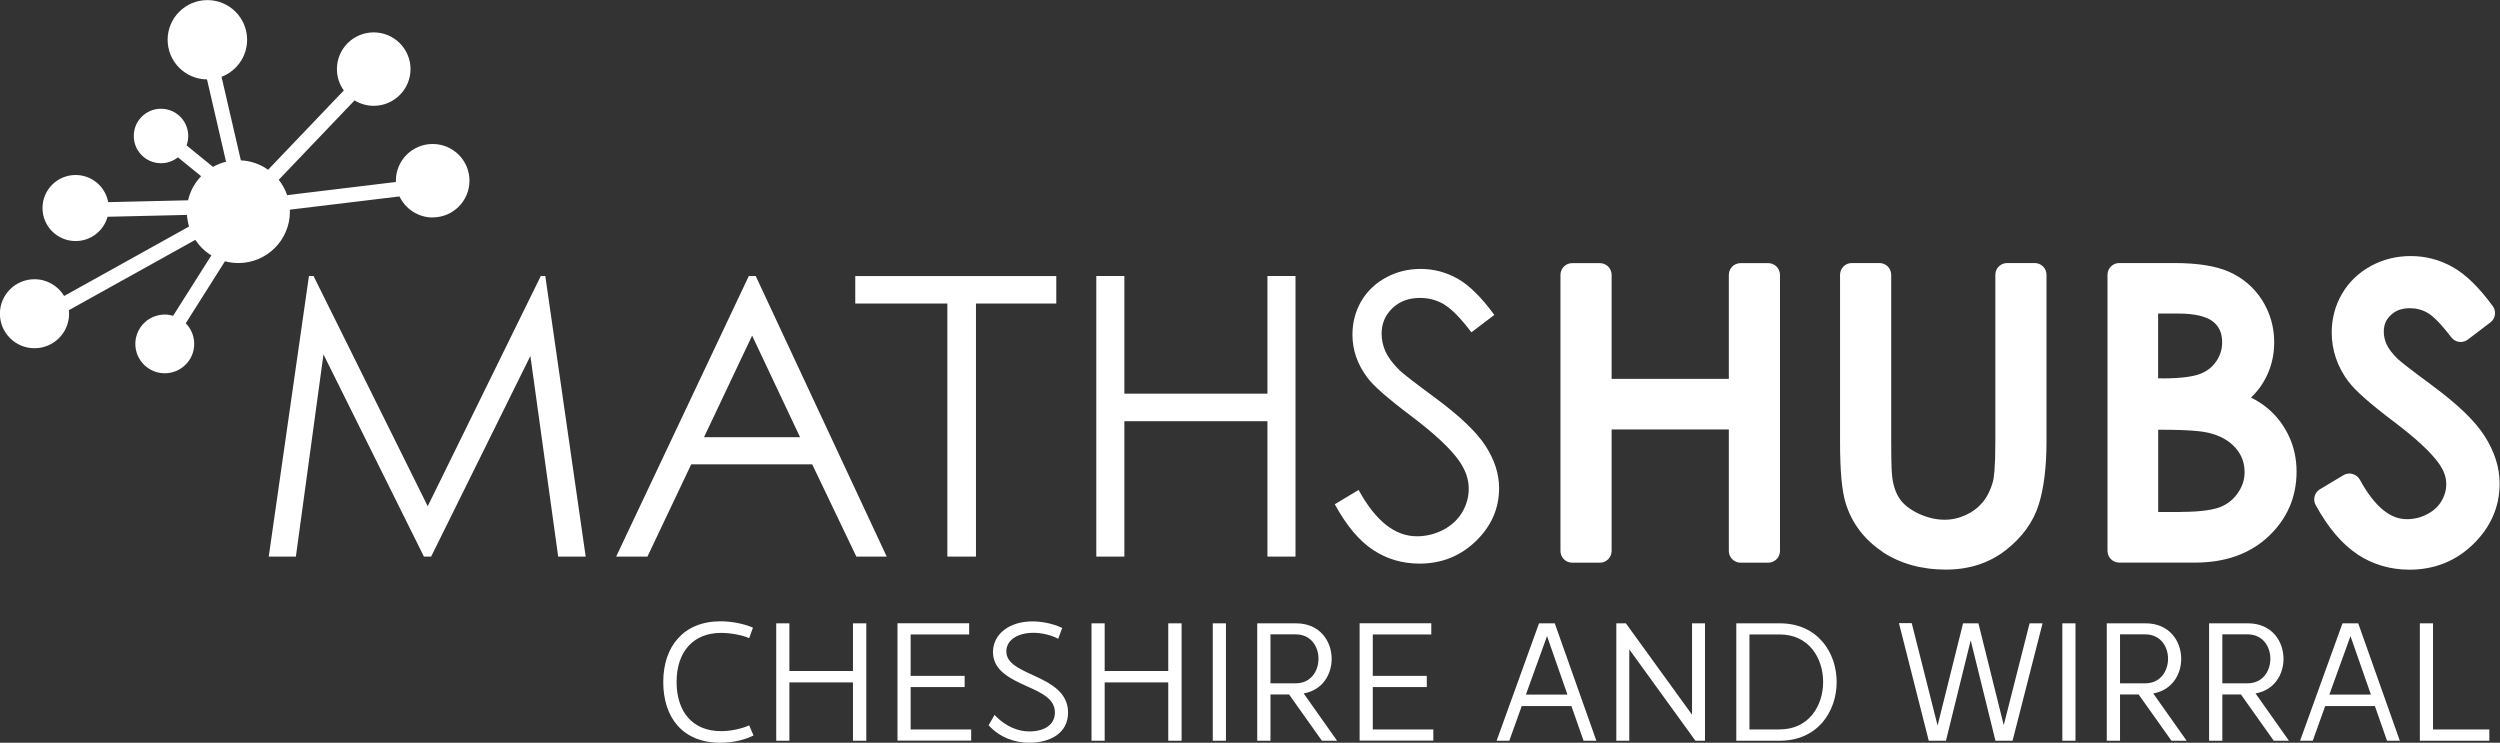
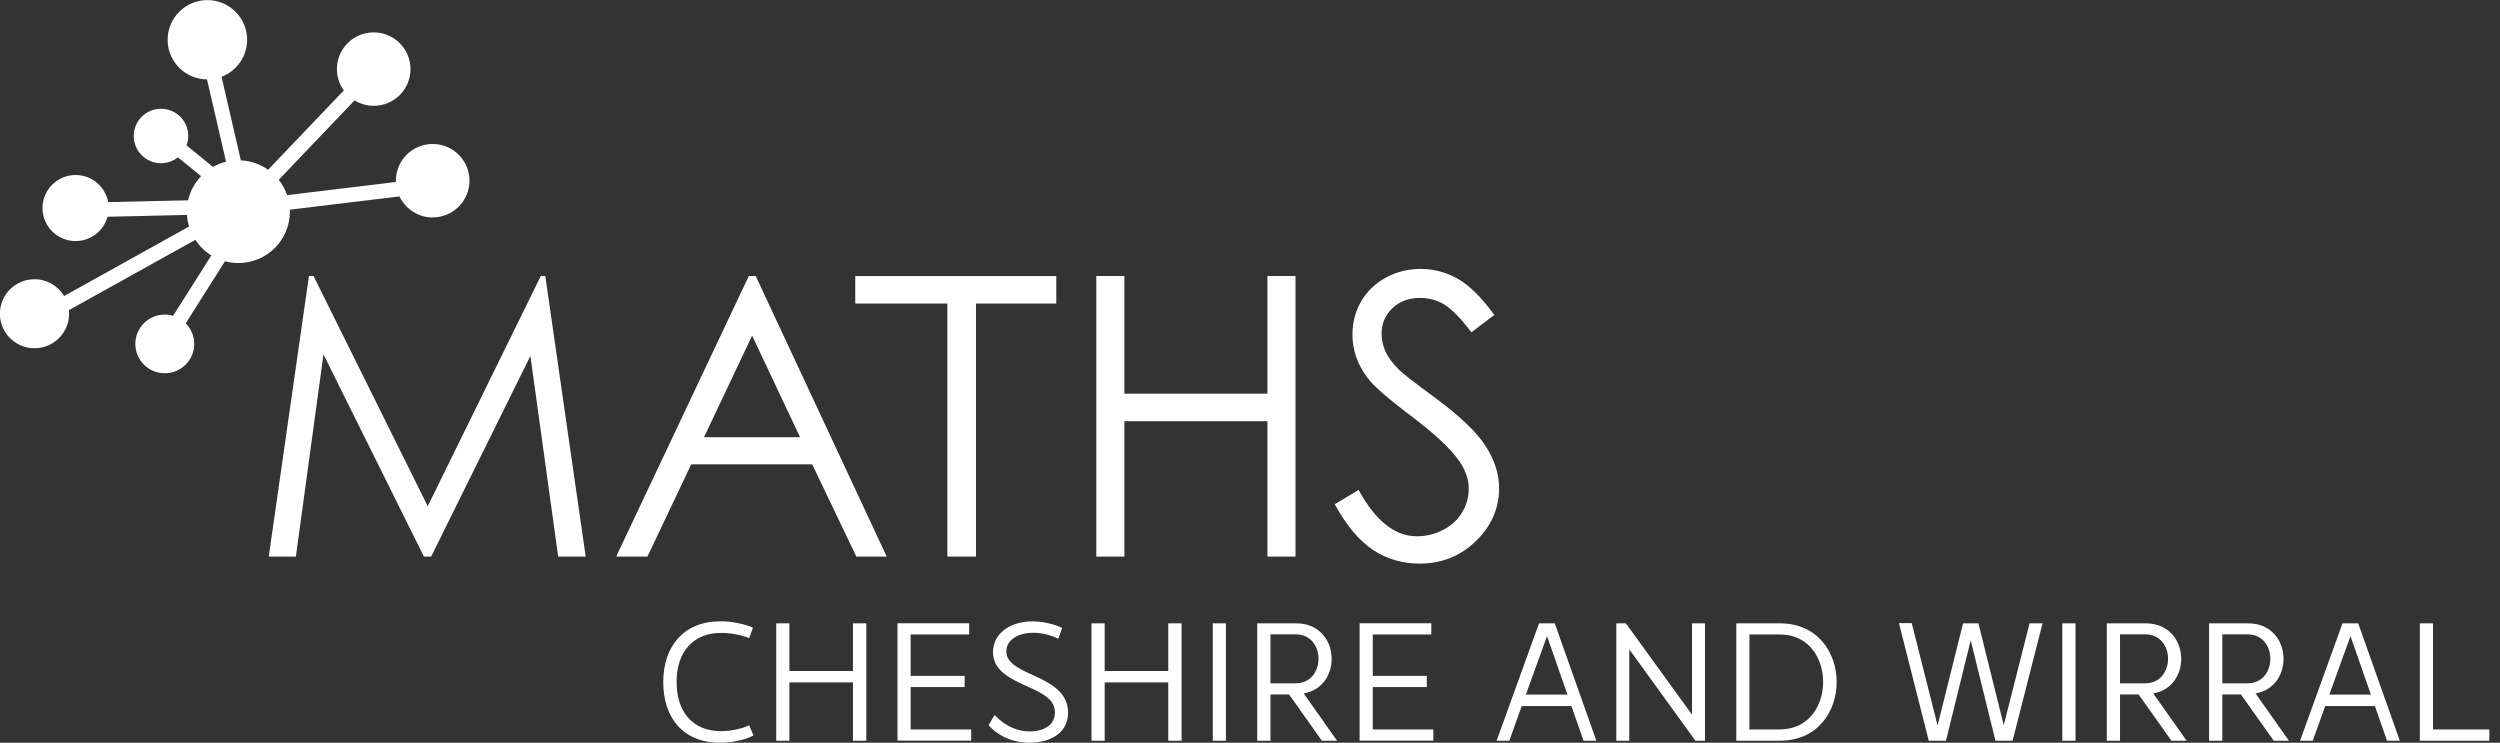
<svg xmlns="http://www.w3.org/2000/svg" id="Layer_1" data-name="Layer 1" viewBox="0 0 271.73 80.73">
  <rect x="0" y="0" width="271.73" height="80.73" fill="#333333" stroke="none" />
  <defs>
    <style>
      .cls-1, .cls-2 {
        fill: #fff;
      }

      .cls-2 {
        fill-rule: evenodd;
      }
    </style>
  </defs>
  <g id="Page-1">
    <g id="Visual---Large-Desktop-Copy-16">
      <g id="Group-12">
        <path id="Fill-4" class="cls-2" d="m157.01,33.11c-.81-.48-1.69-.73-2.65-.73-1.23,0-2.24.37-3.02,1.12-.78.75-1.17,1.67-1.17,2.76,0,.66.14,1.31.41,1.93.28.62.78,1.3,1.51,2.03.4.39,1.72,1.41,3.94,3.05,2.64,1.95,4.46,3.68,5.44,5.2.98,1.52,1.47,3.05,1.47,4.58,0,2.21-.84,4.13-2.52,5.76-1.68,1.63-3.72,2.45-6.13,2.45-1.85,0-3.54-.49-5.04-1.48-1.51-.99-2.9-2.65-4.17-4.97l2.59-1.56c1.83,3.36,3.94,5.04,6.33,5.04,1.02,0,1.98-.24,2.89-.71.9-.48,1.58-1.12,2.05-1.92.47-.8.7-1.65.7-2.55,0-1.02-.35-2.02-1.04-3.01-.95-1.36-2.7-2.98-5.23-4.89-2.55-1.92-4.13-3.31-4.75-4.17-1.08-1.44-1.62-2.99-1.62-4.66,0-1.33.32-2.54.95-3.63.64-1.09,1.53-1.95,2.69-2.58,1.16-.63,2.41-.94,3.77-.94,1.44,0,2.78.36,4.04,1.07,1.25.71,2.58,2.02,3.97,3.93l-2.49,1.89c-1.15-1.52-2.13-2.52-2.94-3.01Zm-19.25,27.39v-14.72h-15.55v14.72h-3.05v-30.5h3.05v12.79h15.55v-12.79h3.05v30.5h-3.05Zm-31.68-27.51v27.51h-3.11v-27.51h-10.01v-2.98h21.85v2.98h-8.73Zm-24.33,3.49l-5.23,11.04h10.44l-5.21-11.04Zm11.33,24.02l-4.8-10.03h-13.15l-4.76,10.03h-3.4l14.42-30.5h.75l14.24,30.5h-3.3Zm-32.41,0l-3.02-21.81-10.79,21.81h-.78l-10.92-21.98-3,21.98h-2.95l4.37-30.5h.5l12.41,25.02,12.29-25.02h.49l4.39,30.5h-2.99Z" />
-         <path id="Fill-5" class="cls-2" d="m189.19,61.16c-.71,0-1.28-.57-1.28-1.28v-13.2h-12.74v13.2c0,.71-.57,1.28-1.28,1.28h-3c-.71,0-1.28-.57-1.28-1.28v-30c0-.71.57-1.28,1.28-1.28h3c.71,0,1.28.57,1.28,1.28v11.3h12.74v-11.3c0-.71.57-1.28,1.28-1.28h3c.71,0,1.28.57,1.28,1.28v30c0,.71-.57,1.28-1.28,1.28h-3m45.81-20.03c2.39,0,3.57-.27,4.14-.49.75-.29,1.32-.74,1.75-1.37.43-.62.64-1.3.64-2.06,0-.99-.31-1.7-.97-2.24-.71-.58-2.02-.89-3.79-.89h-2.2v7.04h.44m2.01,14.52c2.51,0,3.74-.3,4.34-.54.8-.33,1.42-.84,1.9-1.55.48-.7.71-1.43.71-2.23,0-1.02-.32-1.88-.99-2.64-.7-.8-1.66-1.33-2.93-1.64-.63-.15-2.02-.33-5.05-.33h-.42v8.94h2.44m-6.67,5.5c-.71,0-1.28-.57-1.28-1.28v-30c0-.71.57-1.28,1.28-1.28h5.92c2.59,0,4.55.31,6.01.95,1.51.67,2.72,1.71,3.6,3.09.87,1.38,1.31,2.92,1.31,4.58,0,1.56-.39,3.01-1.16,4.3-.37.63-.83,1.19-1.36,1.7.71.36,1.32.76,1.83,1.19.98.83,1.75,1.85,2.3,3.03.55,1.18.82,2.47.82,3.83,0,2.76-1.02,5.13-3.05,7.04-2,1.89-4.69,2.85-7.98,2.85h-8.25m-25.74-1.19c-1.98-1.32-3.32-3.1-3.99-5.28h0c-.41-1.3-.61-3.49-.61-6.7v-18.11c0-.71.57-1.28,1.28-1.28h3c.71,0,1.28.57,1.28,1.28v18.11c0,2.72.07,3.56.11,3.82,0,.01,0,.02,0,.04.12.98.4,1.78.83,2.4.41.6,1.09,1.13,2,1.57.95.45,1.92.68,2.86.68.81,0,1.57-.17,2.32-.52.74-.34,1.34-.8,1.84-1.4.49-.6.86-1.36,1.1-2.23.1-.37.26-1.42.26-4.36v-18.11c0-.71.57-1.28,1.28-1.28h3c.71,0,1.28.57,1.28,1.28v18.11c0,2.79-.29,5.11-.85,6.88-.6,1.9-1.81,3.56-3.58,4.94-1.8,1.4-3.98,2.11-6.5,2.11-2.67,0-5.01-.66-6.94-1.95m51.66.28h0c-1.66-1.09-3.18-2.88-4.53-5.34-.11-.2-.16-.41-.16-.62,0-.44.22-.86.62-1.1l2.55-1.53c.2-.12.43-.18.66-.18.11,0,.23.01.34.05.34.09.62.32.79.62.81,1.49,1.68,2.61,2.58,3.33.81.65,1.64.96,2.53.96.8,0,1.53-.18,2.24-.56.68-.36,1.17-.82,1.52-1.4.35-.6.52-1.2.52-1.86,0-.74-.26-1.47-.79-2.22-.86-1.22-2.5-2.74-4.87-4.53-2.67-2.02-4.24-3.41-4.95-4.37v.02c-1.22-1.63-1.84-3.44-1.84-5.36,0-1.53.38-2.95,1.12-4.22.74-1.27,1.8-2.29,3.14-3.02,1.32-.72,2.78-1.08,4.32-1.08,1.64,0,3.19.41,4.61,1.22,1.4.8,2.82,2.18,4.31,4.22.17.23.25.49.25.76,0,.39-.18.77-.51,1.02l-2.45,1.86c-.22.17-.5.26-.77.26-.06,0-.12,0-.18-.01-.34-.05-.64-.23-.85-.5-1.28-1.69-2.08-2.36-2.53-2.63-.6-.36-1.24-.53-1.95-.53-.88,0-1.56.24-2.09.75-.52.49-.76,1.06-.76,1.79,0,.48.1.92.3,1.38.21.47.62,1.01,1.23,1.61l-.02-.02c.2.19.95.82,3.75,2.89,2.75,2.03,4.61,3.81,5.67,5.45,1.1,1.7,1.66,3.45,1.66,5.21,0,2.53-.97,4.74-2.87,6.59-1.89,1.84-4.22,2.77-6.93,2.77-2.07,0-3.98-.56-5.67-1.67" />
        <path id="Fill-9" class="cls-2" d="m47.04,23.64c-1.6,0-2.97-.94-3.62-2.29l-11.92,1.44c0,.07.01.14.01.21,0,3.09-2.51,5.59-5.6,5.59-.5,0-.99-.07-1.46-.19l-4.26,6.74c.57.58.92,1.37.92,2.24,0,1.76-1.43,3.19-3.2,3.19s-3.2-1.43-3.2-3.19,1.43-3.19,3.2-3.19c.31,0,.62.05.91.13l4.15-6.56c-.7-.43-1.29-1.01-1.74-1.69l-13.74,7.64c.01.13.02.26.02.39,0,2.07-1.68,3.75-3.76,3.75s-3.76-1.68-3.76-3.75,1.68-3.75,3.76-3.75c1.37,0,2.56.73,3.22,1.82l13.58-7.55c-.12-.4-.2-.83-.23-1.26l-8.63.2c-.42,1.52-1.81,2.64-3.47,2.64-1.99,0-3.6-1.61-3.6-3.59s1.61-3.59,3.6-3.59c1.76,0,3.23,1.27,3.54,2.95l8.68-.2c.23-1,.73-1.9,1.42-2.62l-2.52-2.05c-.51.4-1.14.64-1.84.64-1.63,0-2.96-1.32-2.96-2.96s1.32-2.96,2.96-2.96,2.96,1.32,2.96,2.96c0,.36-.07.7-.18,1.02l2.87,2.34c.44-.25.92-.44,1.42-.56l-2.07-8.95c-2.37-.02-4.28-1.94-4.28-4.31s1.93-4.31,4.32-4.31,4.32,1.93,4.32,4.31c0,1.84-1.16,3.41-2.78,4.03l2.1,9.08c1.1.05,2.12.42,2.96,1.02l8.23-8.62c-.47-.65-.75-1.45-.75-2.32,0-2.21,1.79-3.99,4-3.99s4,1.79,4,3.99-1.79,3.99-4,3.99c-.76,0-1.48-.22-2.08-.59l-8.24,8.63c.39.5.7,1.06.91,1.67l11.82-1.43s0-.09,0-.14c0-2.21,1.79-3.99,4-3.99s4,1.79,4,3.99-1.79,3.99-4,3.99" />
        <path id="CHESHIREANDWIRRAL" class="cls-1" d="m78.29,80.73c1.28,0,2.63-.29,3.61-.79l-.47-1.1c-.82.37-1.98.63-3.06.63-3.04,0-4.83-2.04-4.83-5.36s1.86-5.32,4.83-5.32c1,0,2.24.22,3.06.57l.41-1.14c-.94-.41-2.28-.69-3.53-.69-3.99,0-6.22,2.71-6.22,6.6s2.14,6.6,6.2,6.6Zm7.51-.22v-6.34h6.91v6.34h1.45v-12.76h-1.45v5.18h-6.91v-5.18h-1.43v12.76h1.43Zm19.76,0v-1.22h-6.58v-4.61h5.87v-1.22h-5.87v-4.5h6.36v-1.22h-7.79v12.76h8.01Zm6.29.22c2.36,0,4.24-1.08,4.24-3.28s-1.88-3.18-3.71-4.02c-1.77-.8-3-1.41-3-2.63s1.22-2.02,2.93-2.02c.94,0,1.92.24,2.71.65l.43-1.18c-.9-.43-2.1-.71-3.24-.71-2.49,0-4.28,1.37-4.28,3.34s1.81,2.87,3.73,3.73c1.59.71,3,1.37,3,2.83,0,1.35-1.16,2.06-2.79,2.06-1.14,0-2.53-.47-3.77-1.79l-.65,1.12c1.26,1.37,2.91,1.9,4.4,1.9Zm8.22-.22v-6.34h6.91v6.34h1.45v-12.76h-1.45v5.18h-6.91v-5.18h-1.43v12.76h1.43Zm13.18,0v-12.76h-1.43v12.76h1.43Zm4.84,0v-5.03h2.02l3.57,5.03h1.65l-3.63-5.14c2.04-.35,3.04-2.06,3.04-3.75,0-1.94-1.28-3.87-3.87-3.87h-4.22v12.76h1.43Zm2.75-6.24h-2.75v-5.32h2.75c1.65,0,2.47,1.33,2.47,2.65s-.82,2.67-2.47,2.67Zm14.95,6.24v-1.22h-6.58v-4.61h5.87v-1.22h-5.87v-4.5h6.36v-1.22h-7.79v12.76h8.01Zm8.26,0l1.35-3.77h5.4l1.32,3.77h1.39l-4.52-12.76h-1.71l-4.61,12.76h1.37Zm6.32-5.01h-4.52l2.3-6.36,2.22,6.36Zm6.72,5.01v-9.93l7.19,9.93h1.04v-12.76h-1.41v9.93l-7.19-9.93h-1.04v12.76h1.41Zm16.36,0c4.12,0,6.18-3.18,6.18-6.38s-2.06-6.38-6.18-6.38h-4.73v12.76h4.73Zm0-1.22h-3.3v-10.33h3.3c3.16,0,4.71,2.57,4.71,5.16s-1.55,5.16-4.71,5.16Zm18.06,1.22l2.69-10.91,2.69,10.91h1.86l3.26-12.76h-1.41l-2.81,11.07-2.75-11.07h-1.67l-2.77,11.11-2.81-11.13h-1.39l3.24,12.78h1.86Zm14.08,0v-12.76h-1.43v12.76h1.43Zm4.84,0v-5.03h2.02l3.57,5.03h1.65l-3.63-5.14c2.04-.35,3.04-2.06,3.04-3.75,0-1.94-1.28-3.87-3.87-3.87h-4.22v12.76h1.43Zm2.75-6.24h-2.75v-5.32h2.75c1.65,0,2.47,1.33,2.47,2.65s-.82,2.67-2.47,2.67Zm8.37,6.24v-5.03h2.02l3.57,5.03h1.65l-3.63-5.14c2.04-.35,3.04-2.06,3.04-3.75,0-1.94-1.28-3.87-3.87-3.87h-4.22v12.76h1.43Zm2.75-6.24h-2.75v-5.32h2.75c1.65,0,2.47,1.33,2.47,2.65s-.82,2.67-2.47,2.67Zm7.08,6.24l1.35-3.77h5.4l1.32,3.77h1.39l-4.52-12.76h-1.71l-4.61,12.76h1.37Zm6.32-5.01h-4.52l2.3-6.36,2.22,6.36Zm12.87,5.01v-1.22h-6.12v-11.54h-1.43v12.76h7.56Z" />
      </g>
    </g>
  </g>
</svg>